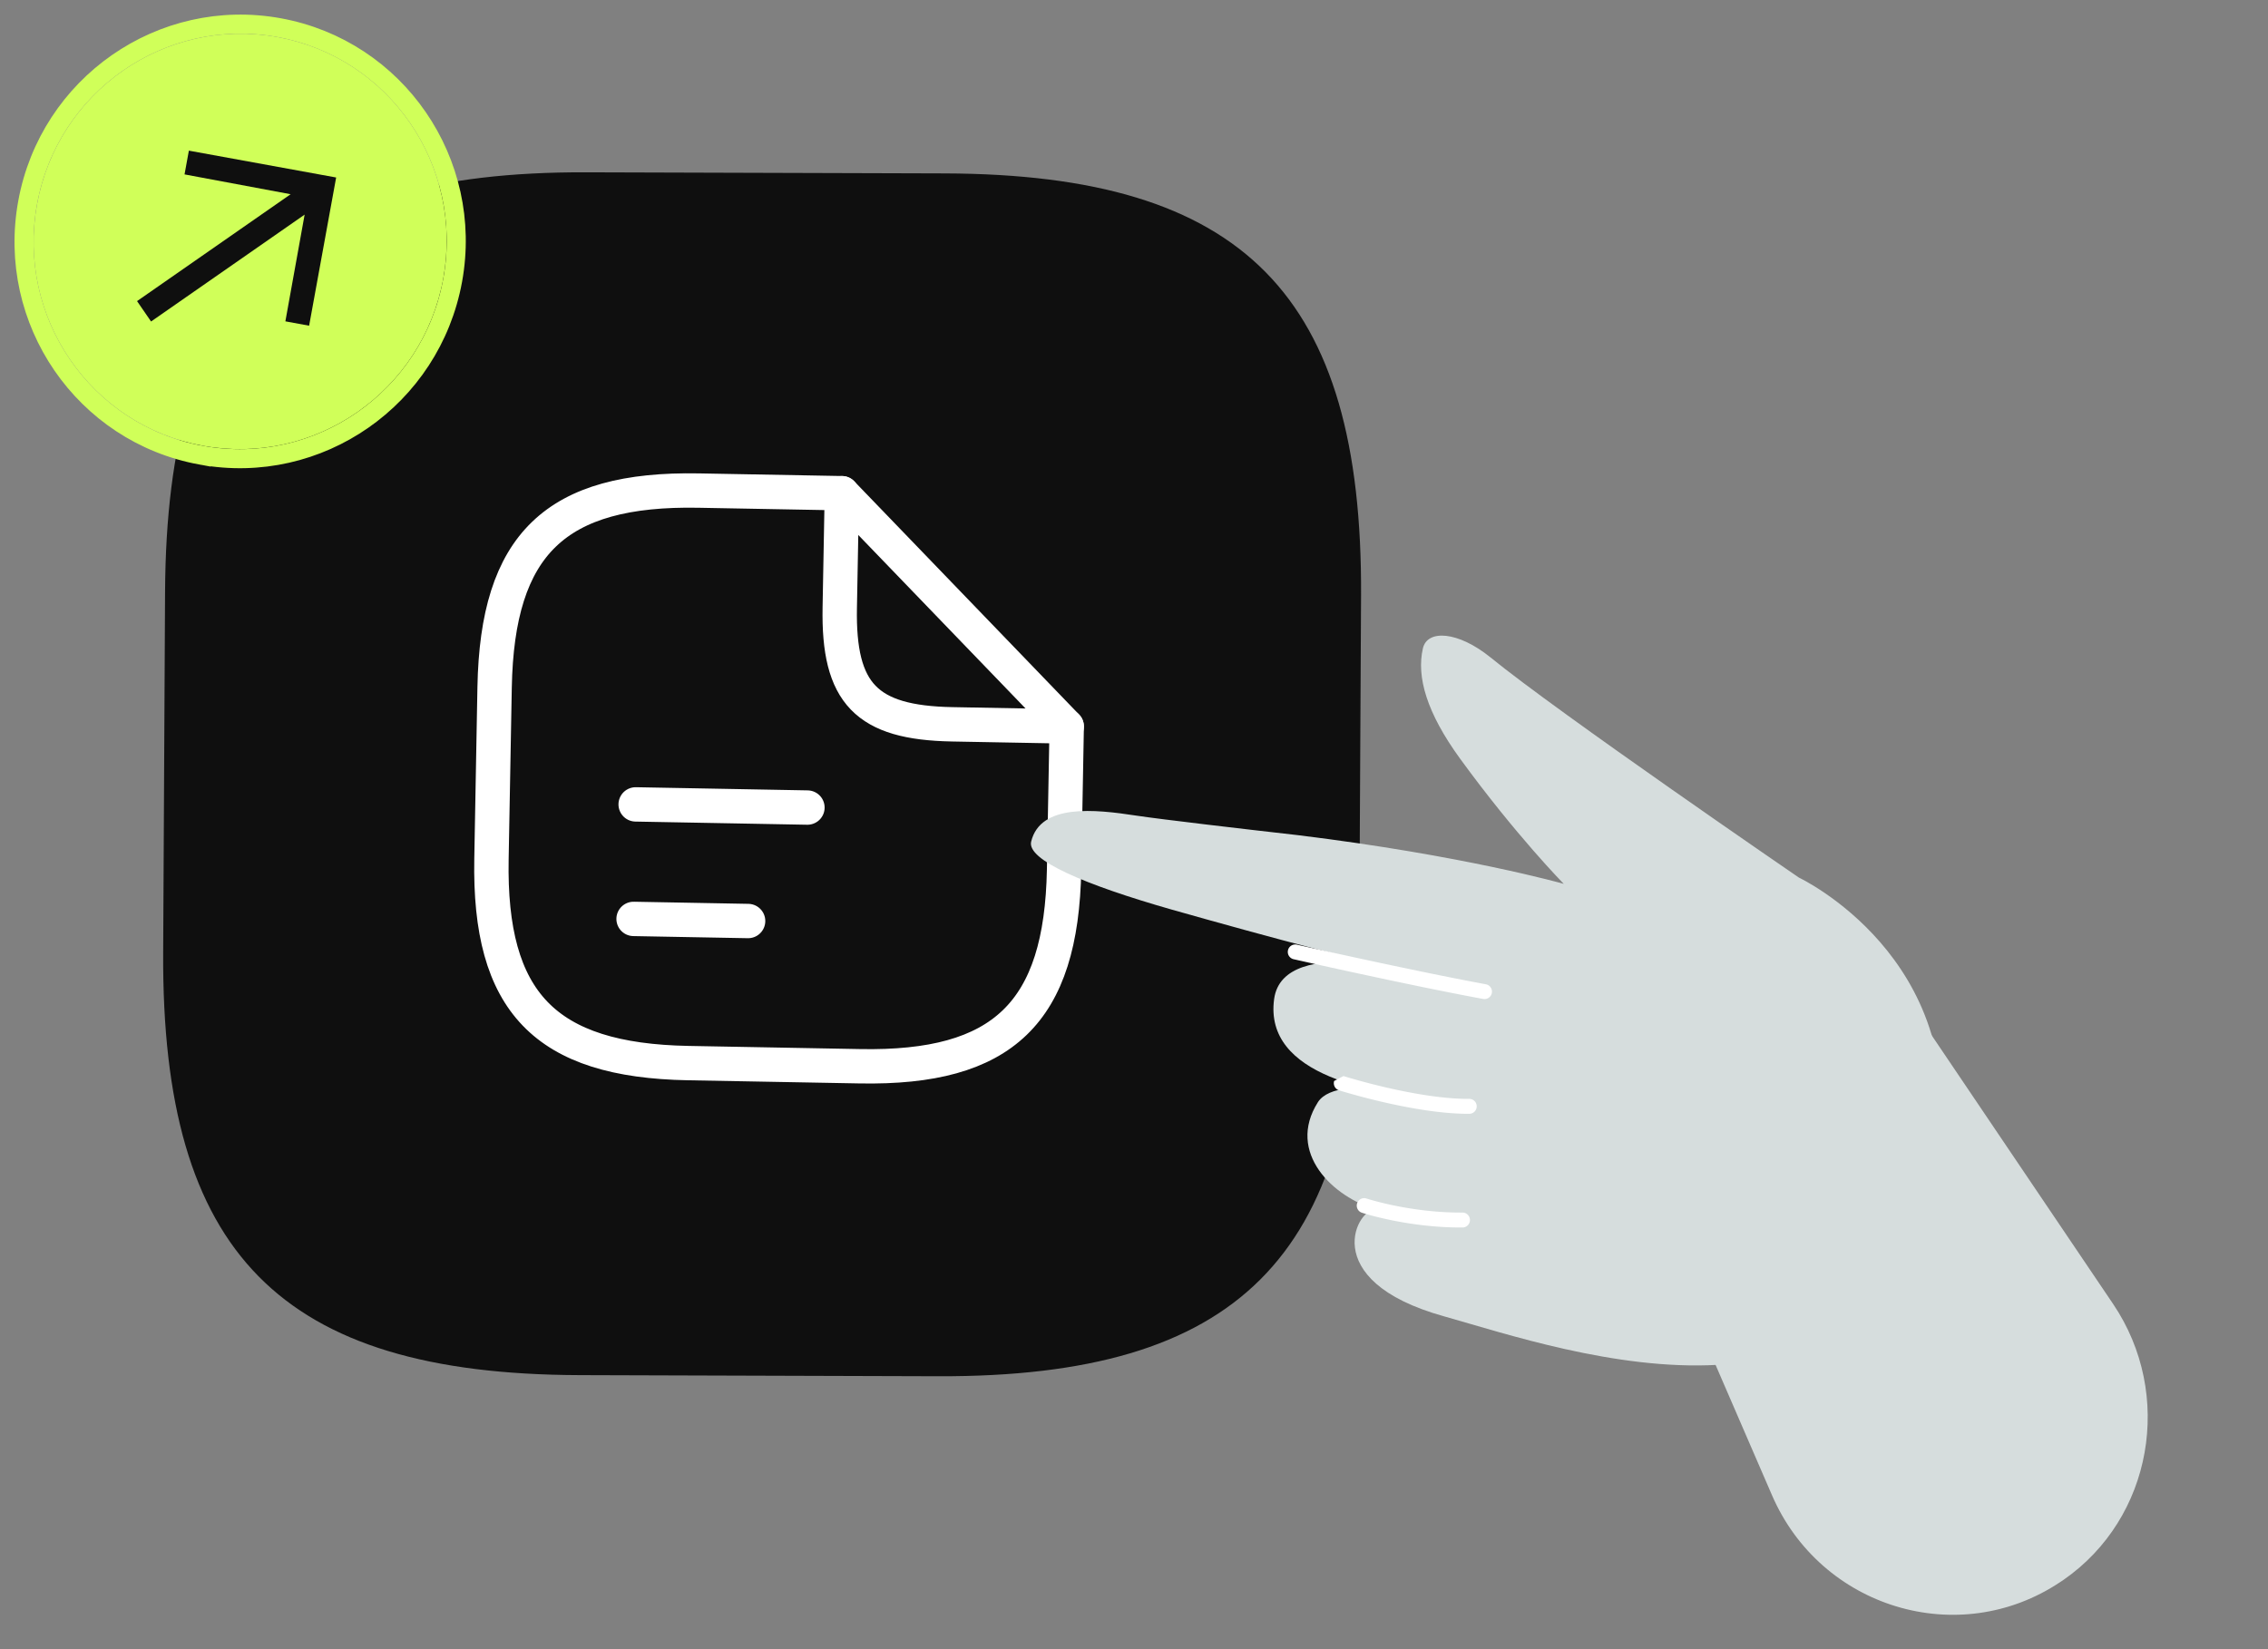
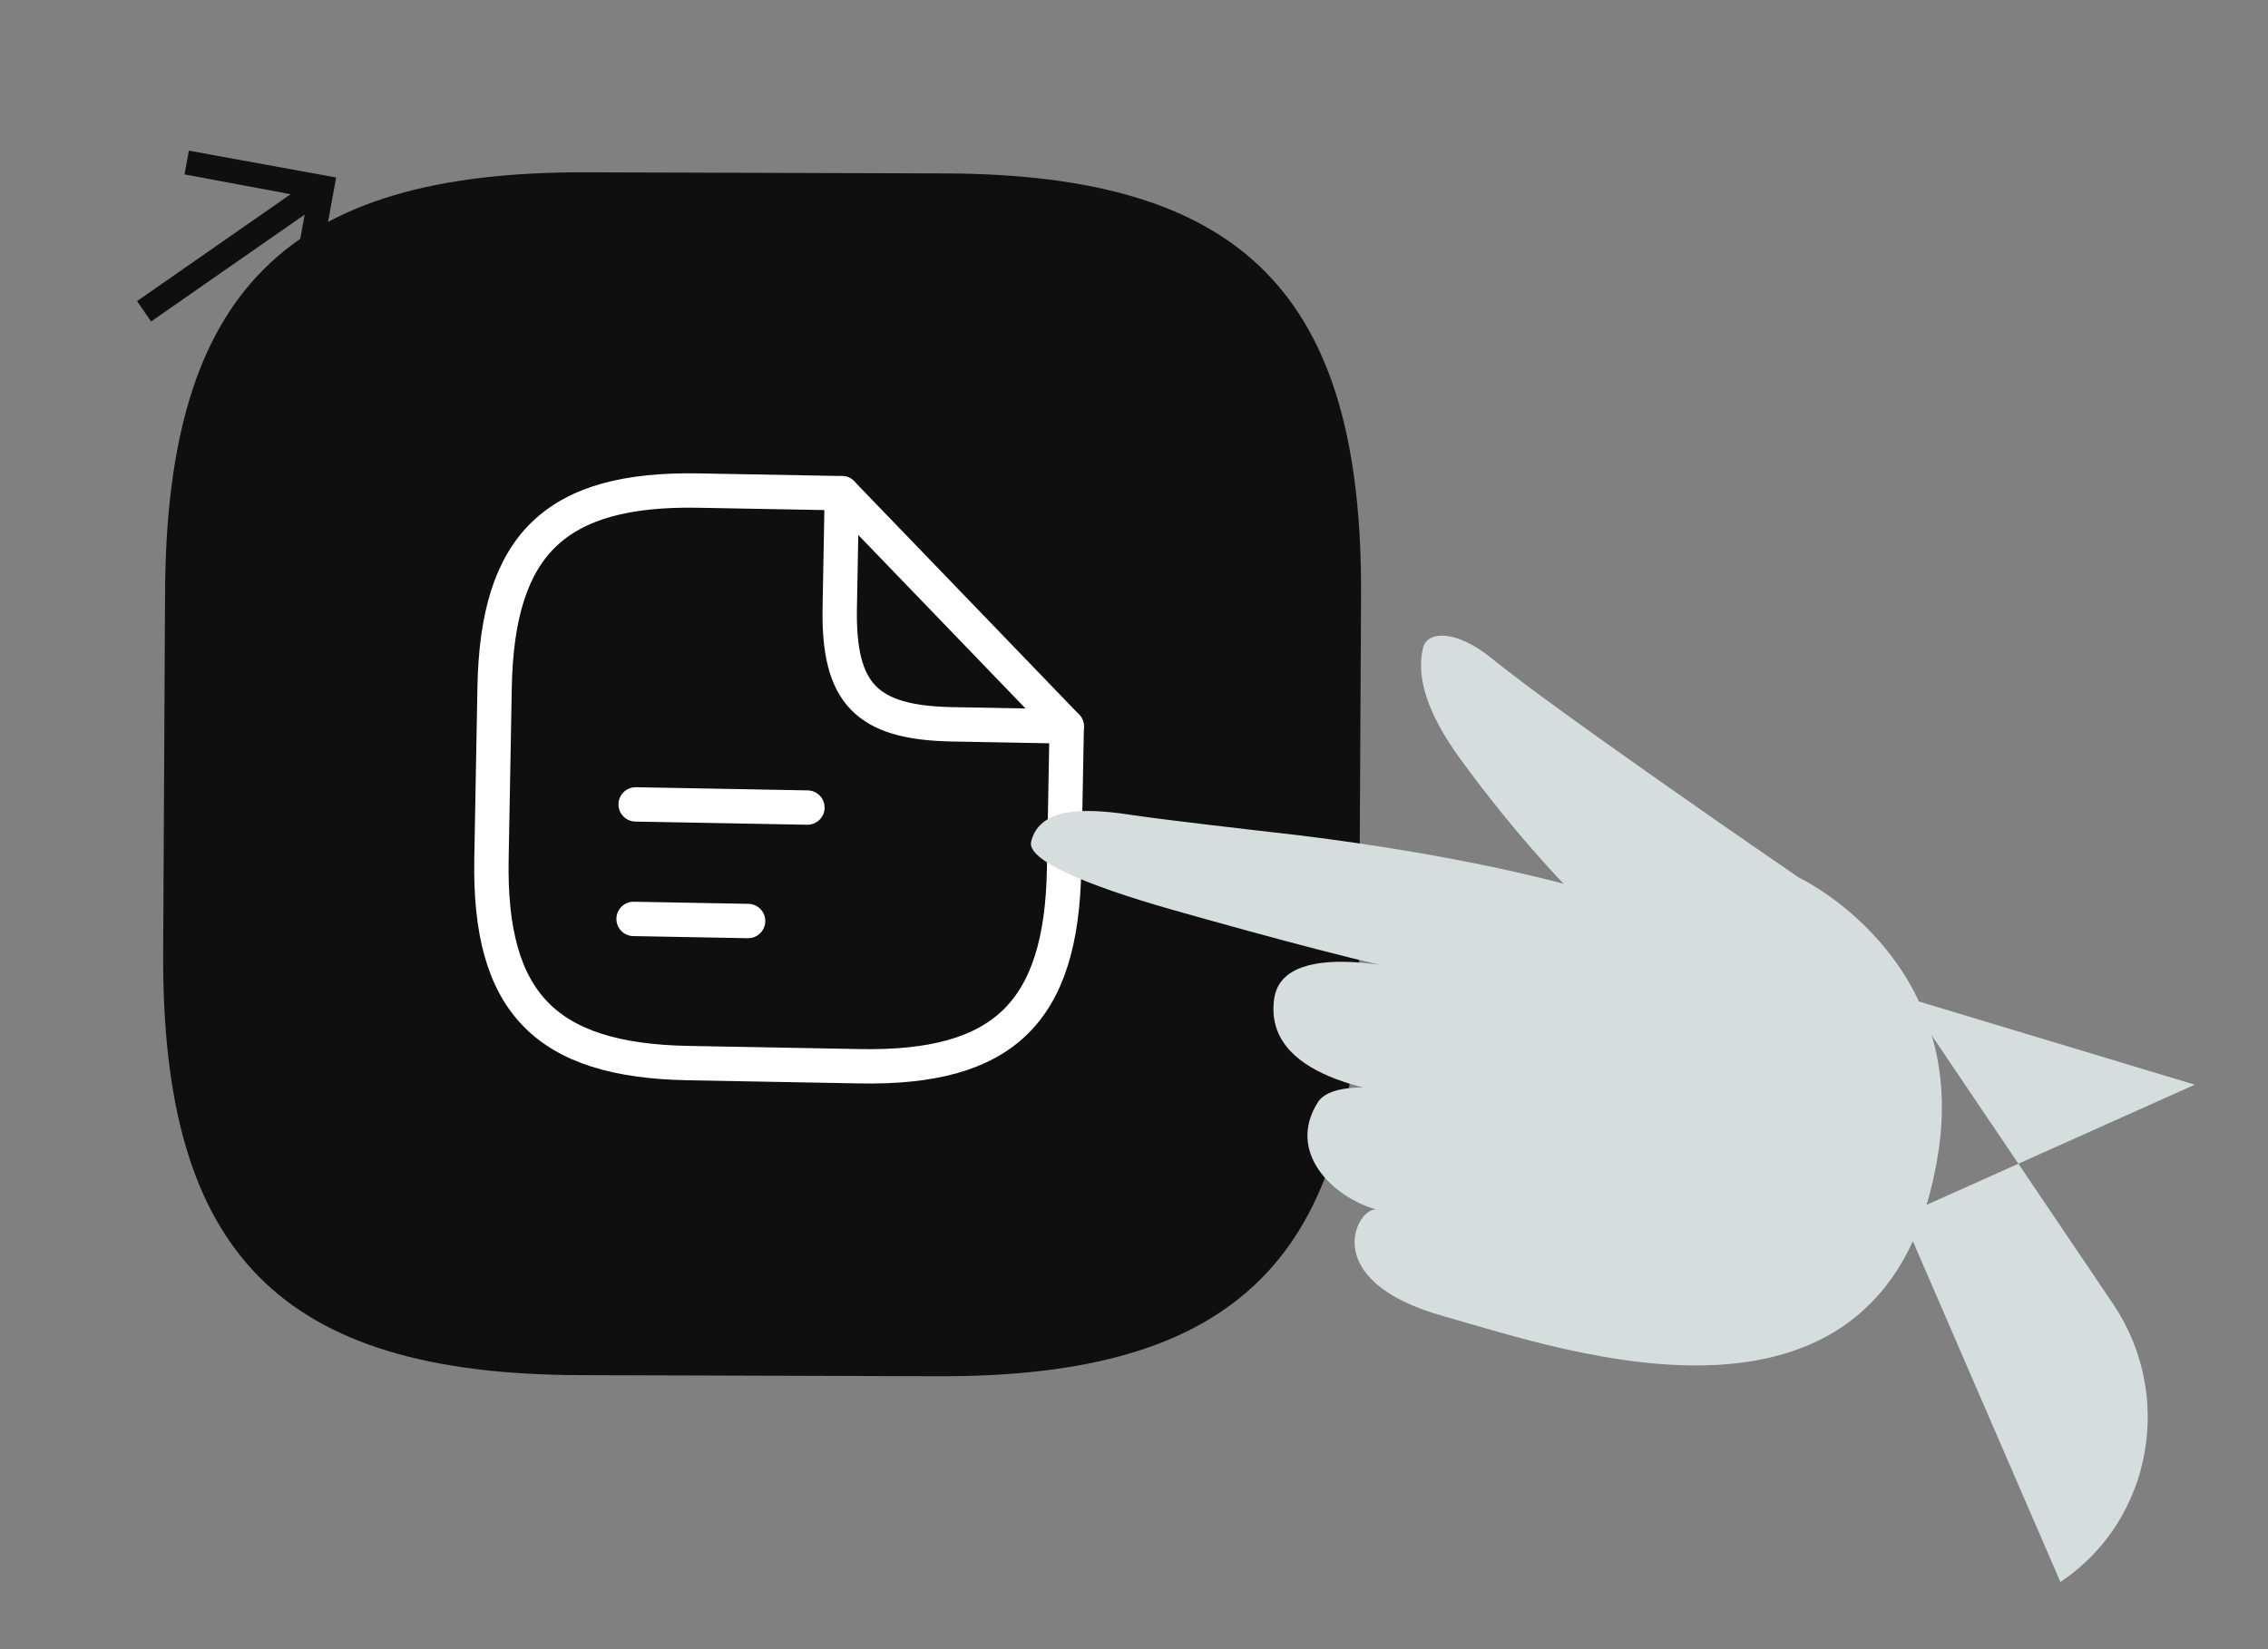
<svg xmlns="http://www.w3.org/2000/svg" width="132" height="96" fill="none">
  <rect width="100%" height="100%" fill="#808080" stroke="none" />
  <g clip-path="url(#a)">
    <path d="m33.73 80.048 20.883.065c17.402.054 24.4-6.926 24.492-24.43l.11-21.007c.093-17.504-6.831-24.528-24.233-24.582l-20.883-.064C16.697 9.976 9.7 16.956 9.607 34.46l-.11 21.006c-.093 17.505 6.831 24.529 24.234 24.582Z" fill="#0F0F0F" />
-     <path d="M25.8 16.209c-1.199 6.57-7.463 10.931-13.992 9.74-6.53-1.19-10.852-7.482-9.653-14.052C3.353 5.327 9.617.965 16.147 2.156c6.53 1.19 10.85 7.482 9.653 14.053Z" fill="#D0FF59" />
    <path d="m8.792 18.715-.816-1.187 8.939-6.222-6.175-1.154.252-1.383 8.572 1.563-1.573 8.627-1.382-.253 1.121-6.213-8.938 6.222Z" fill="#0F0F0F" />
-     <path d="M11.708 26.496c6.834 1.246 13.385-3.319 14.638-10.188C27.599 9.44 23.08 2.856 16.246 1.61 9.412.363 2.861 4.928 1.608 11.797c-1.252 6.87 3.266 13.453 10.1 14.699Z" stroke="#D0FF59" stroke-width="1.11" />
    <path d="m62.084 42.286-.153 8.332c-.153 8.332-3.547 11.603-11.88 11.45l-9.997-.184c-8.332-.153-11.604-3.547-11.45-11.88l.183-9.997c.154-8.332 3.548-11.604 11.88-11.45l8.332.153" stroke="#fff" stroke-width="2" stroke-linecap="round" stroke-linejoin="round" />
    <path d="m62.084 42.286-6.666-.123c-4.999-.092-6.635-1.789-6.543-6.788l.123-6.665 13.086 13.576Zm-25.088 4.539 9.998.184m-10.119 6.482 6.666.123" stroke="#fff" stroke-width="2" stroke-linecap="round" stroke-linejoin="round" />
    <path d="M104.699 51.086s-14.011-9.597-17.956-12.822c-1.875-1.517-3.67-1.64-3.929-.522-.38 1.664.22 3.745 2.16 6.415 3.265 4.482 6.038 7.293 6.038 7.293s-5.797-1.65-15.477-2.835c-3.111-.353-7.894-.911-9.403-1.137-2.415-.37-5.571-.711-6.117 1.51-.27 1.073 3.13 2.518 8.171 3.958 5.637 1.596 11.904 3.29 15.223 3.879 0 0-8.725-2.59-9.254 1.334-.604 4.457 5.755 5.589 10.404 5.915 0 0-6.63-1.79-7.85.077-1.873 2.946.897 5.562 3.425 6.268-1.062-.274-3.642 4.108 3.916 6.208 6.99 1.961 25.897 8.72 28.75-9.467 1.801-11.414-8.101-16.074-8.101-16.074Z" fill="#D6DDDD" />
-     <path fill-rule="evenodd" clip-rule="evenodd" d="M74.962 55.318a.435.435 0 0 0 .326.519l.094-.423-.094.423.296.066a400.7 400.7 0 0 0 3.59.79c2.212.477 4.971 1.056 7.148 1.457a.434.434 0 0 0 .154-.855c-2.163-.399-4.912-.975-7.123-1.453a490.29 490.29 0 0 1-3.582-.787l-.295-.066a.43.43 0 0 0-.514.329Zm2.688 7.606a.435.435 0 0 0 .282.544l.129-.415-.129.415.004.001.01.004.038.012a21.48 21.48 0 0 0 .686.2c.459.13 1.103.302 1.847.473 1.48.341 3.383.688 5 .678a.433.433 0 0 0 .429-.437.432.432 0 0 0-.433-.432c-1.516.009-3.34-.319-4.804-.656a39.533 39.533 0 0 1-2.473-.658l-.036-.01-.008-.004h-.002m.797 7.405a.436.436 0 0 0 .274.549l.134-.413-.134.413h.003l.007.003.025.008a8.807 8.807 0 0 0 .44.13c.3.082.732.19 1.263.299 1.059.216 2.521.431 4.126.421a.433.433 0 0 0 .427-.437.432.432 0 0 0-.433-.432c-1.528.01-2.93-.196-3.95-.404a18.727 18.727 0 0 1-1.532-.38 6.068 6.068 0 0 1-.083-.026l-.02-.007-.004-.001a.43.43 0 0 0-.543.277Z" fill="#fff" />
-     <path d="m110.946 58.077 12.045 17.837c3.543 5.26 2.289 12.453-2.889 16.05l-.185.123c-5.923 3.97-13.962 1.512-16.792-5.064l-9.224-21.307 17.045-7.639Z" fill="#D6DDDD" />
+     <path d="m110.946 58.077 12.045 17.837c3.543 5.26 2.289 12.453-2.889 16.05l-.185.123l-9.224-21.307 17.045-7.639Z" fill="#D6DDDD" />
  </g>
  <defs>
    <clipPath id="a">
      <path fill="#fff" d="M0 0h132v96H0z" />
    </clipPath>
  </defs>
</svg>